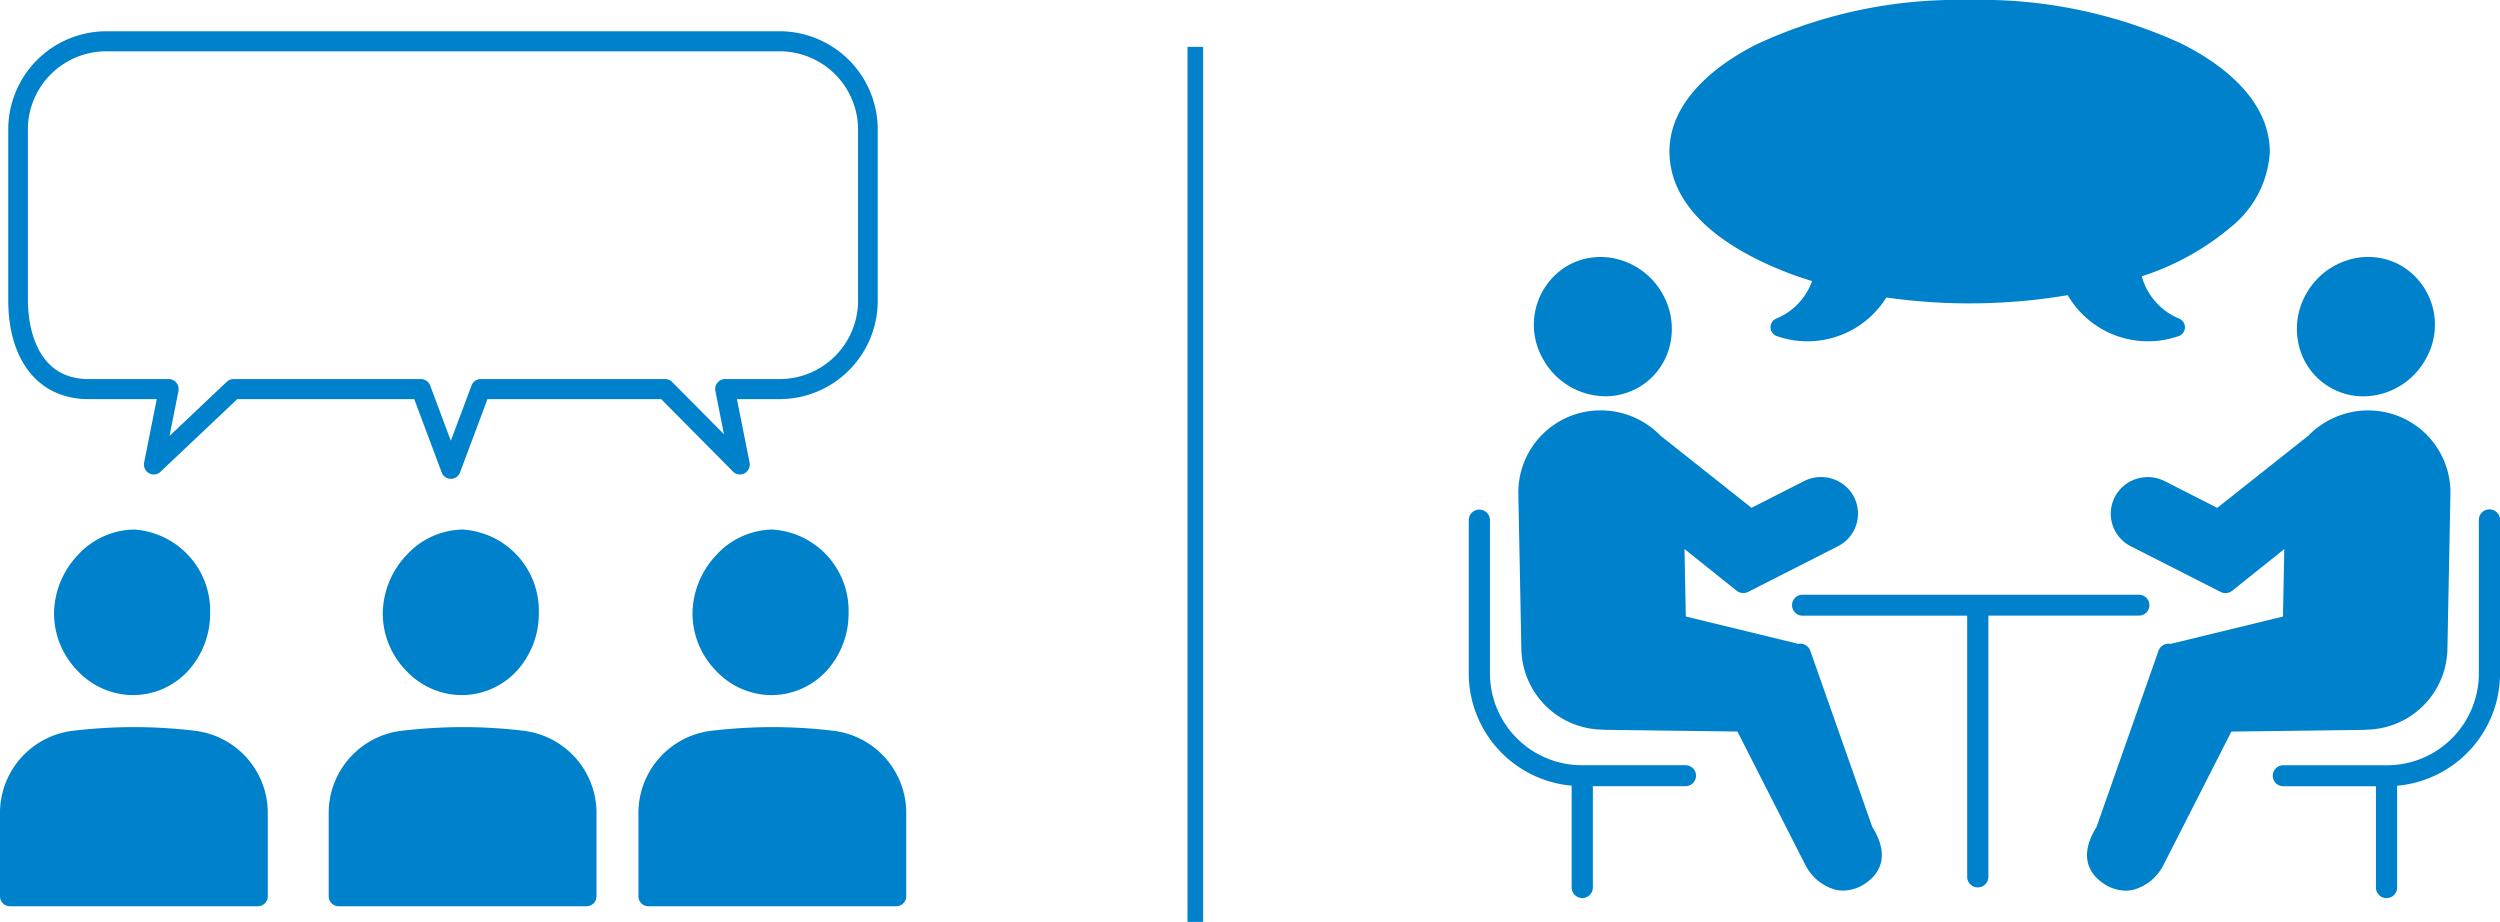
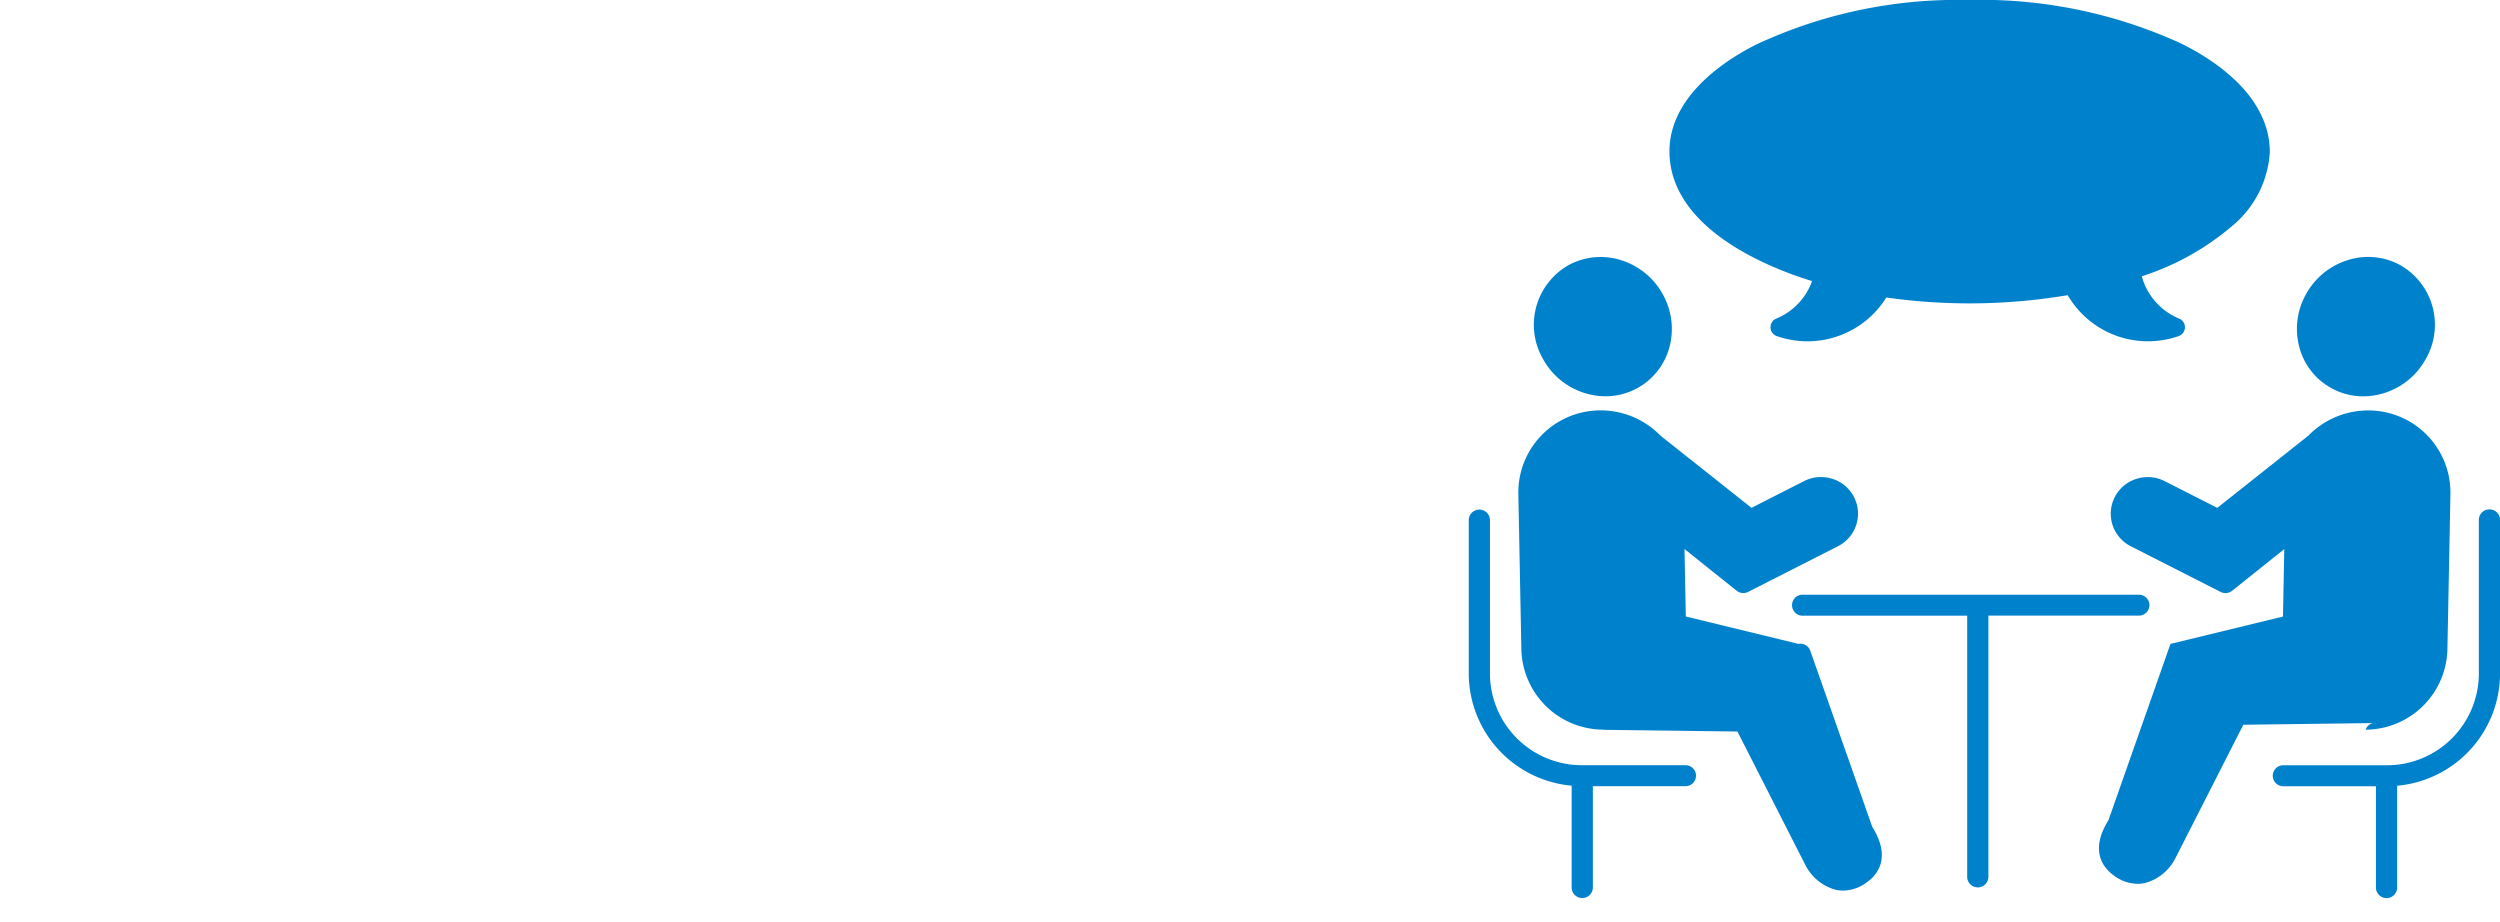
<svg xmlns="http://www.w3.org/2000/svg" id="グループ_8" data-name="グループ 8" width="160" height="59" viewBox="0 0 160 59">
  <defs>
    <style>
      .cls-1, .cls-2 {
        fill: #0081cc;
      }

      .cls-1 {
        fill-rule: evenodd;
      }
    </style>
  </defs>
-   <path id="シェイプ_2_のコピー" data-name="シェイプ 2 のコピー" class="cls-1" d="M511.547,802.891a4.977,4.977,0,0,0-3.578,1.646,5.527,5.527,0,0,0-1.511,3.759,5.276,5.276,0,0,0,1.489,3.618,4.9,4.9,0,0,0,3.532,1.573,4.805,4.805,0,0,0,3.539-1.531,5.453,5.453,0,0,0,1.43-3.749,5.206,5.206,0,0,0-4.864-5.315h-0.037ZM519.507,827a0.638,0.638,0,0,0,.632-0.643v-5.272a5.3,5.3,0,0,0-4.581-5.305,32.576,32.576,0,0,0-3.91-.245,33.362,33.362,0,0,0-4.059.244,5.3,5.3,0,0,0-4.59,5.306v5.272a0.637,0.637,0,0,0,.631.643h15.877Zm13.078-24.109a4.979,4.979,0,0,0-3.579,1.646,5.53,5.53,0,0,0-1.51,3.759,5.276,5.276,0,0,0,1.489,3.618,4.9,4.9,0,0,0,3.532,1.573,4.805,4.805,0,0,0,3.539-1.531,5.448,5.448,0,0,0,1.429-3.749,5.2,5.2,0,0,0-4.863-5.315h-0.037ZM540.545,827a0.637,0.637,0,0,0,.631-0.643v-5.272a5.3,5.3,0,0,0-4.58-5.305,32.576,32.576,0,0,0-3.91-.245,33.761,33.761,0,0,0-4.06.244,5.3,5.3,0,0,0-4.589,5.306v5.272a0.637,0.637,0,0,0,.631.643h15.877Zm11.864-24.109a4.977,4.977,0,0,0-3.579,1.646,5.531,5.531,0,0,0-1.511,3.759,5.282,5.282,0,0,0,1.49,3.618,4.9,4.9,0,0,0,3.531,1.573,4.805,4.805,0,0,0,3.539-1.531,5.449,5.449,0,0,0,1.43-3.749,5.2,5.2,0,0,0-4.863-5.315h-0.037ZM560.368,827a0.638,0.638,0,0,0,.632-0.643v-5.272a5.3,5.3,0,0,0-4.581-5.305,32.563,32.563,0,0,0-3.91-.245,33.781,33.781,0,0,0-4.059.244,5.3,5.3,0,0,0-4.59,5.306v5.272a0.638,0.638,0,0,0,.632.643h15.876Zm-51.7-32.456h4.364l-0.807,4.056a0.645,0.645,0,0,0,.309.685,0.618,0.618,0,0,0,.734-0.089l4.918-4.652h11.326l1.756,4.69a0.624,0.624,0,0,0,1.174,0l1.757-4.69h11.115l4.6,4.638a0.62,0.62,0,0,0,.741.108,0.644,0.644,0,0,0,.317-0.69l-0.808-4.056h2.787a6.29,6.29,0,0,0,6.223-6.341V777.34a6.29,6.29,0,0,0-6.223-6.34h-43.2a6.29,6.29,0,0,0-6.223,6.34V788.2C503.525,792.114,505.5,794.544,508.667,794.544Zm-3.886-17.2a5.02,5.02,0,0,1,4.967-5.06h43.2a5.02,5.02,0,0,1,4.967,5.06V788.2a5.021,5.021,0,0,1-4.967,5.061H549.4a0.622,0.622,0,0,0-.486.235,0.647,0.647,0,0,0-.13.532l0.55,2.762-3.319-3.344a0.622,0.622,0,0,0-.442-0.185H533.766a0.628,0.628,0,0,0-.587.411l-1.325,3.535-1.324-3.535a0.628,0.628,0,0,0-.587-0.411h-12a0.621,0.621,0,0,0-.427.171l-3.667,3.469,0.572-2.873a0.65,0.65,0,0,0-.13-0.532,0.622,0.622,0,0,0-.486-0.235h-5.133c-3.6,0-3.886-3.873-3.886-5.061V777.34Z" transform="translate(-503 -769)" />
-   <path id="シェイプ_3" data-name="シェイプ 3" class="cls-1" d="M617.727,786.573c0.411,0.151.828,0.286,1.246,0.416a4.084,4.084,0,0,1-2.247,2.384,0.6,0.6,0,0,0,0,1.141,5.948,5.948,0,0,0,7-2.474,37.806,37.806,0,0,0,11.607-.149,5.948,5.948,0,0,0,7.089,2.623,0.6,0.6,0,0,0,0-1.141,4.093,4.093,0,0,1-2.347-2.69,16.854,16.854,0,0,0,5.783-3.219,6.627,6.627,0,0,0,2.411-4.755c-0.024-3.284-2.99-5.6-5.705-6.938A30.809,30.809,0,0,0,628.924,769a30.423,30.423,0,0,0-13.547,2.86c-2.671,1.353-5.639,3.732-5.529,7.006C609.985,782.911,614.365,785.335,617.727,786.573Zm1.13,24.072a0.679,0.679,0,0,0-.511-0.438,0.7,0.7,0,0,0-.254,0l-7.2-1.751-0.084-4.317,3.337,2.667a0.688,0.688,0,0,0,.737.075l5.747-2.922a2.335,2.335,0,0,0-.359-4.315,2.381,2.381,0,0,0-1.81.147l-3.364,1.71-5.828-4.621a5.326,5.326,0,0,0-3.915-1.615,5.255,5.255,0,0,0-5.179,5.321l0.194,9.991a5.262,5.262,0,0,0,5.22,5.12,0.626,0.626,0,0,0,.123.012l8.485,0.109,4.368,8.582a0.514,0.514,0,0,0,.029.051,3.075,3.075,0,0,0,1.912,1.5,2.262,2.262,0,0,0,.456.047,2.559,2.559,0,0,0,1.435-.47c0.707-.476,1.7-1.574.43-3.605Zm-13.113-16.283a4.233,4.233,0,0,0,4.107-3.172,4.517,4.517,0,0,0-.447-3.379,4.6,4.6,0,0,0-2.665-2.162,4.3,4.3,0,0,0-3.362.326A4.389,4.389,0,0,0,601.766,792,4.591,4.591,0,0,0,605.744,794.362Zm5.131,23.611h-6.611a5.881,5.881,0,0,1-5.907-5.84v-9.866a0.679,0.679,0,0,0-1.357,0v9.866a7.224,7.224,0,0,0,6.586,7.15v6.539a0.679,0.679,0,0,0,1.357,0v-6.507h5.932A0.671,0.671,0,1,0,610.875,817.973ZM654.41,815.7a5.262,5.262,0,0,0,5.224-5.12l0.194-9.991a5.255,5.255,0,0,0-5.179-5.321,5.351,5.351,0,0,0-3.915,1.615l-5.828,4.621-3.364-1.71a2.377,2.377,0,0,0-1.81-.147,2.335,2.335,0,0,0-.359,4.315l5.747,2.922a0.684,0.684,0,0,0,.737-0.075l3.337-2.667-0.084,4.317-7.2,1.751a0.7,0.7,0,0,0-.254,0,0.679,0.679,0,0,0-.511.438l-3.967,11.279c-1.266,2.031-.278,3.129.43,3.605a2.559,2.559,0,0,0,1.435.47,2.262,2.262,0,0,0,.456-0.047,3.077,3.077,0,0,0,1.912-1.5,0.514,0.514,0,0,0,.029-0.051l4.368-8.582,8.485-.109A0.593,0.593,0,0,0,654.41,815.7Zm-2.2-21.858a4.228,4.228,0,0,0,2.049.524A4.591,4.591,0,0,0,658.234,792a4.389,4.389,0,0,0-1.611-6.028,4.293,4.293,0,0,0-3.362-.326,4.6,4.6,0,0,0-2.665,2.162,4.517,4.517,0,0,0-.447,3.379A4.2,4.2,0,0,0,652.207,793.838Zm10.114,7.758a0.675,0.675,0,0,0-.678.671v9.866a5.881,5.881,0,0,1-5.908,5.84h-6.61a0.671,0.671,0,1,0,0,1.342h5.932v6.507a0.679,0.679,0,0,0,1.357,0v-6.539a7.224,7.224,0,0,0,6.586-7.15v-9.866A0.675,0.675,0,0,0,662.321,801.6Zm-21.758,6.132a0.675,0.675,0,0,0-.679-0.671H618.361a0.671,0.671,0,1,0,0,1.342H628.9V825.14a0.679,0.679,0,0,0,1.357,0V808.4h9.623A0.675,0.675,0,0,0,640.563,807.728Z" transform="translate(-503 -769)" />
-   <rect id="長方形_21" data-name="長方形 21" class="cls-2" x="76" y="3" width="1" height="56" />
+   <path id="シェイプ_3" data-name="シェイプ 3" class="cls-1" d="M617.727,786.573c0.411,0.151.828,0.286,1.246,0.416a4.084,4.084,0,0,1-2.247,2.384,0.6,0.6,0,0,0,0,1.141,5.948,5.948,0,0,0,7-2.474,37.806,37.806,0,0,0,11.607-.149,5.948,5.948,0,0,0,7.089,2.623,0.6,0.6,0,0,0,0-1.141,4.093,4.093,0,0,1-2.347-2.69,16.854,16.854,0,0,0,5.783-3.219,6.627,6.627,0,0,0,2.411-4.755c-0.024-3.284-2.99-5.6-5.705-6.938A30.809,30.809,0,0,0,628.924,769a30.423,30.423,0,0,0-13.547,2.86c-2.671,1.353-5.639,3.732-5.529,7.006C609.985,782.911,614.365,785.335,617.727,786.573Zm1.13,24.072a0.679,0.679,0,0,0-.511-0.438,0.7,0.7,0,0,0-.254,0l-7.2-1.751-0.084-4.317,3.337,2.667a0.688,0.688,0,0,0,.737.075l5.747-2.922a2.335,2.335,0,0,0-.359-4.315,2.381,2.381,0,0,0-1.81.147l-3.364,1.71-5.828-4.621a5.326,5.326,0,0,0-3.915-1.615,5.255,5.255,0,0,0-5.179,5.321l0.194,9.991a5.262,5.262,0,0,0,5.22,5.12,0.626,0.626,0,0,0,.123.012l8.485,0.109,4.368,8.582a0.514,0.514,0,0,0,.029.051,3.075,3.075,0,0,0,1.912,1.5,2.262,2.262,0,0,0,.456.047,2.559,2.559,0,0,0,1.435-.47c0.707-.476,1.7-1.574.43-3.605Zm-13.113-16.283a4.233,4.233,0,0,0,4.107-3.172,4.517,4.517,0,0,0-.447-3.379,4.6,4.6,0,0,0-2.665-2.162,4.3,4.3,0,0,0-3.362.326A4.389,4.389,0,0,0,601.766,792,4.591,4.591,0,0,0,605.744,794.362Zm5.131,23.611h-6.611a5.881,5.881,0,0,1-5.907-5.84v-9.866a0.679,0.679,0,0,0-1.357,0v9.866a7.224,7.224,0,0,0,6.586,7.15v6.539a0.679,0.679,0,0,0,1.357,0v-6.507h5.932A0.671,0.671,0,1,0,610.875,817.973ZM654.41,815.7a5.262,5.262,0,0,0,5.224-5.12l0.194-9.991a5.255,5.255,0,0,0-5.179-5.321,5.351,5.351,0,0,0-3.915,1.615l-5.828,4.621-3.364-1.71a2.377,2.377,0,0,0-1.81-.147,2.335,2.335,0,0,0-.359,4.315l5.747,2.922a0.684,0.684,0,0,0,.737-0.075l3.337-2.667-0.084,4.317-7.2,1.751l-3.967,11.279c-1.266,2.031-.278,3.129.43,3.605a2.559,2.559,0,0,0,1.435.47,2.262,2.262,0,0,0,.456-0.047,3.077,3.077,0,0,0,1.912-1.5,0.514,0.514,0,0,0,.029-0.051l4.368-8.582,8.485-.109A0.593,0.593,0,0,0,654.41,815.7Zm-2.2-21.858a4.228,4.228,0,0,0,2.049.524A4.591,4.591,0,0,0,658.234,792a4.389,4.389,0,0,0-1.611-6.028,4.293,4.293,0,0,0-3.362-.326,4.6,4.6,0,0,0-2.665,2.162,4.517,4.517,0,0,0-.447,3.379A4.2,4.2,0,0,0,652.207,793.838Zm10.114,7.758a0.675,0.675,0,0,0-.678.671v9.866a5.881,5.881,0,0,1-5.908,5.84h-6.61a0.671,0.671,0,1,0,0,1.342h5.932v6.507a0.679,0.679,0,0,0,1.357,0v-6.539a7.224,7.224,0,0,0,6.586-7.15v-9.866A0.675,0.675,0,0,0,662.321,801.6Zm-21.758,6.132a0.675,0.675,0,0,0-.679-0.671H618.361a0.671,0.671,0,1,0,0,1.342H628.9V825.14a0.679,0.679,0,0,0,1.357,0V808.4h9.623A0.675,0.675,0,0,0,640.563,807.728Z" transform="translate(-503 -769)" />
</svg>